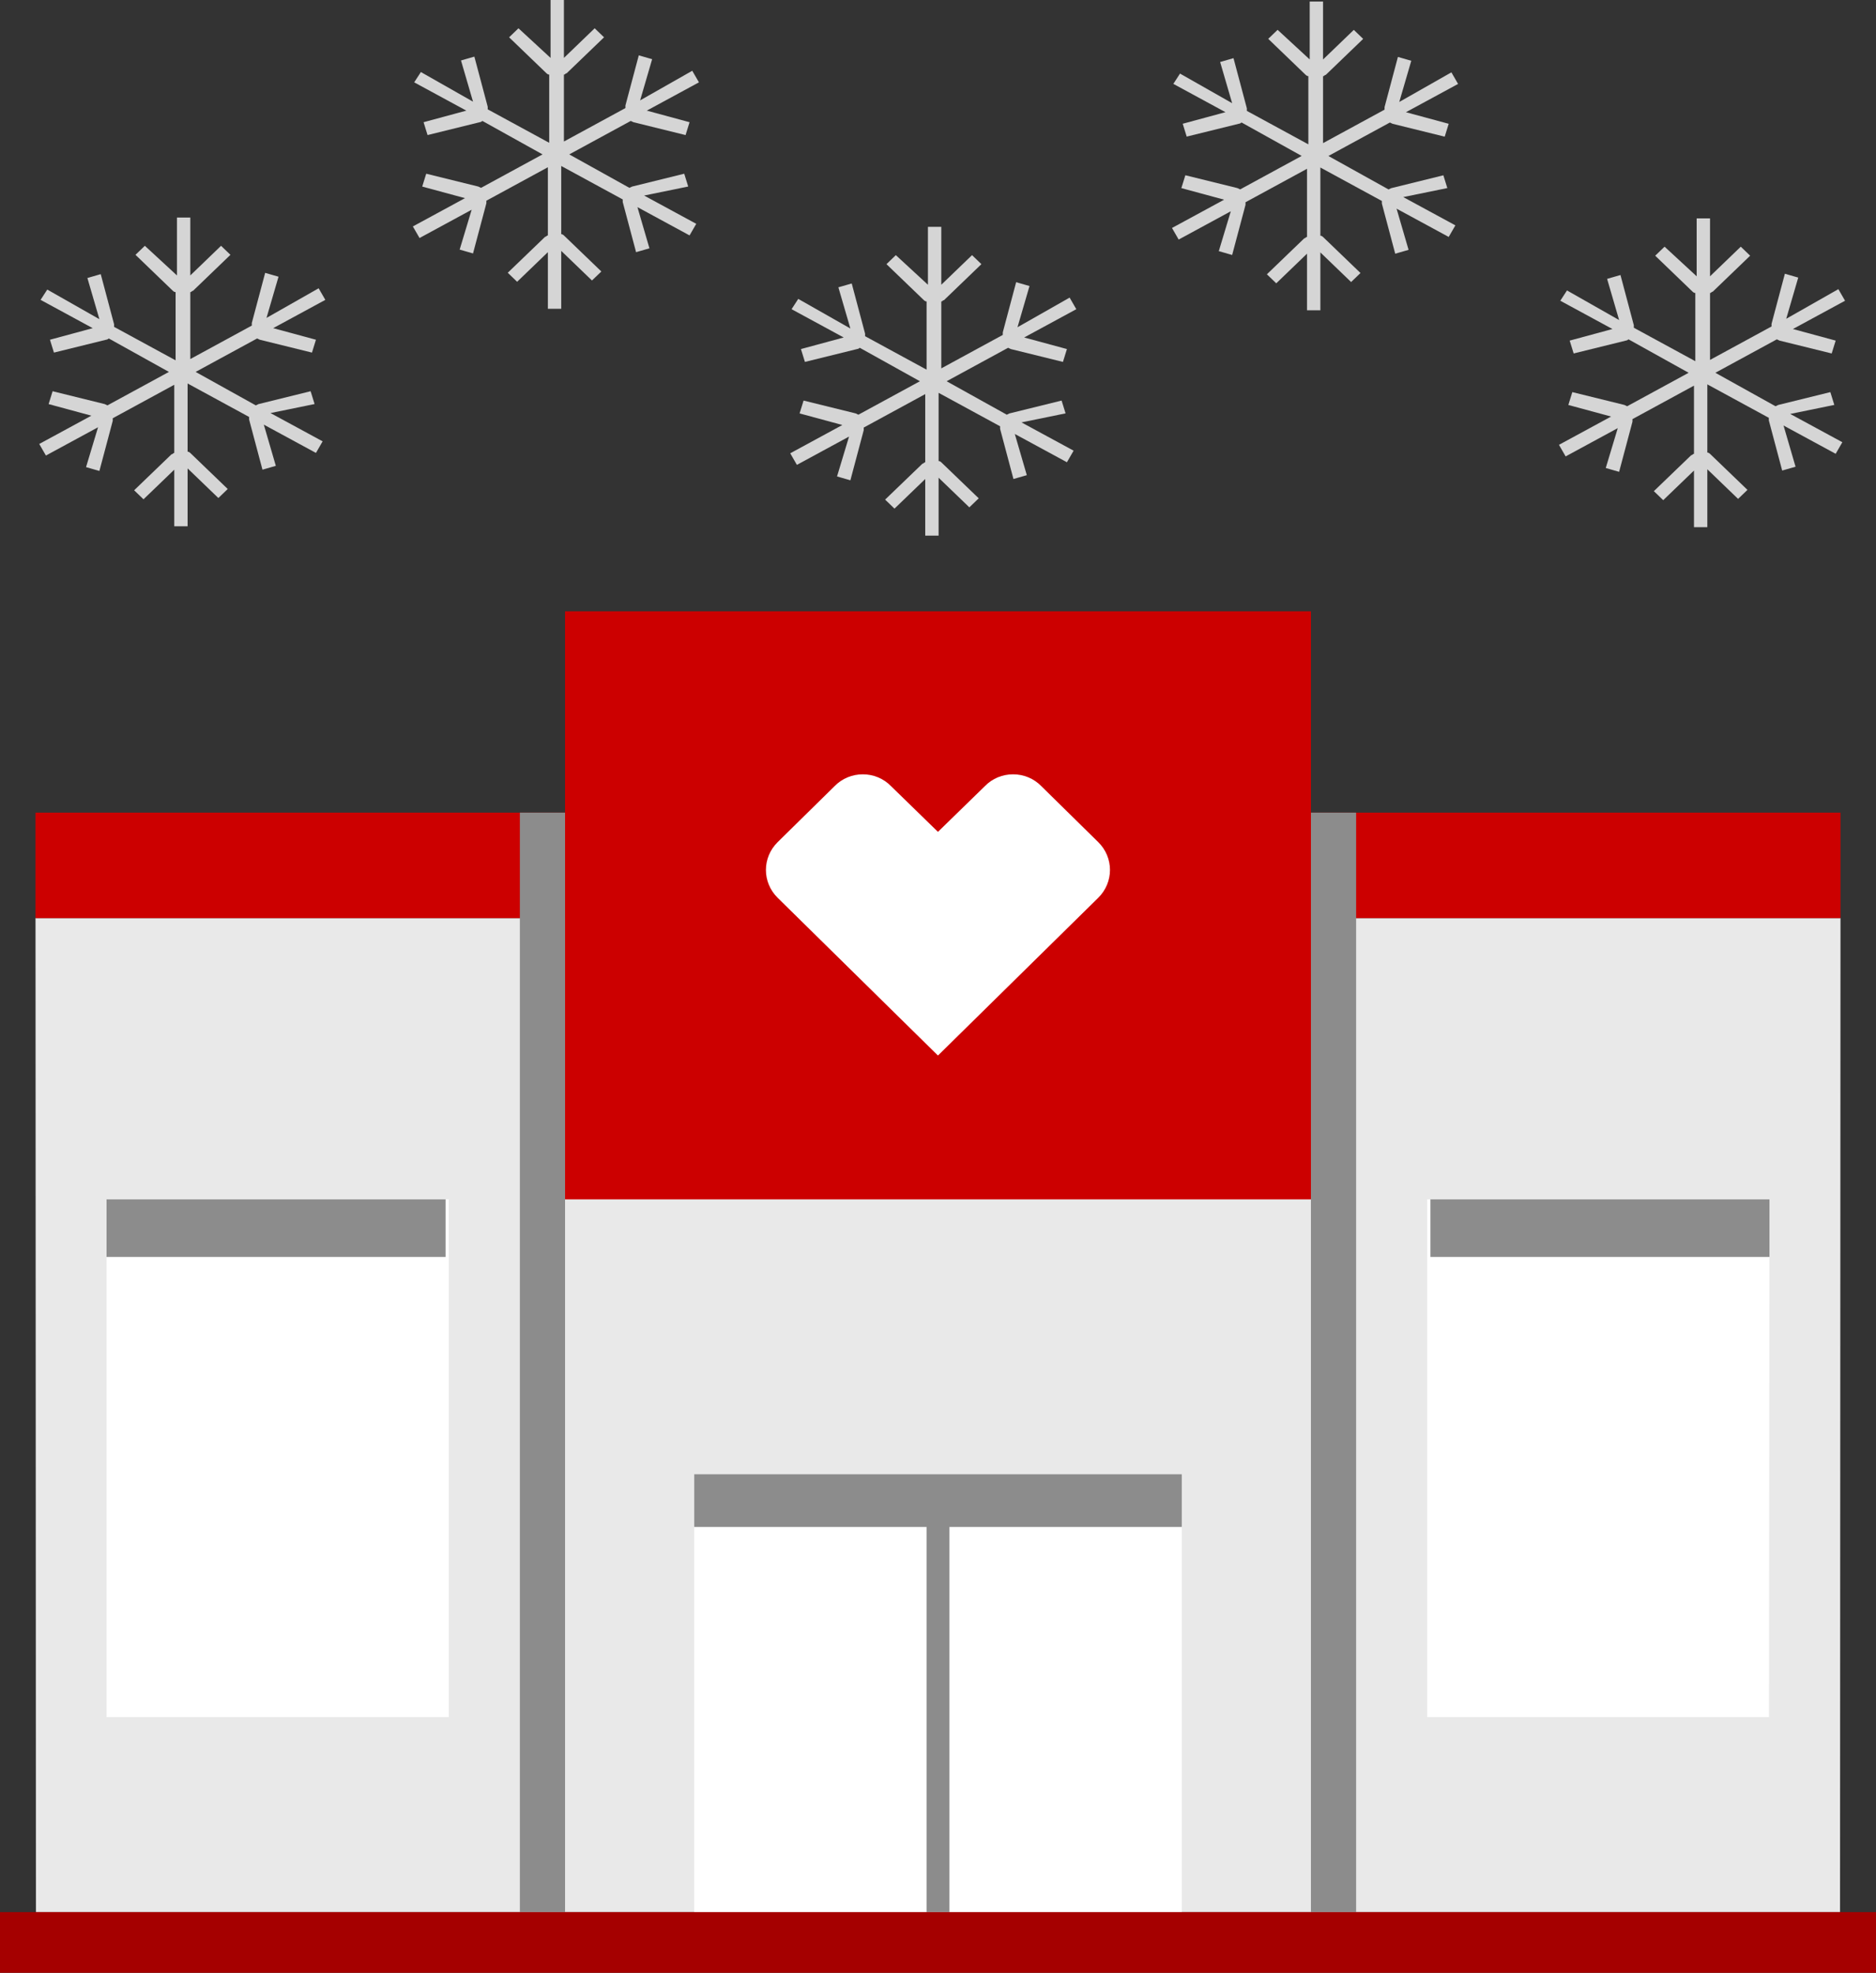
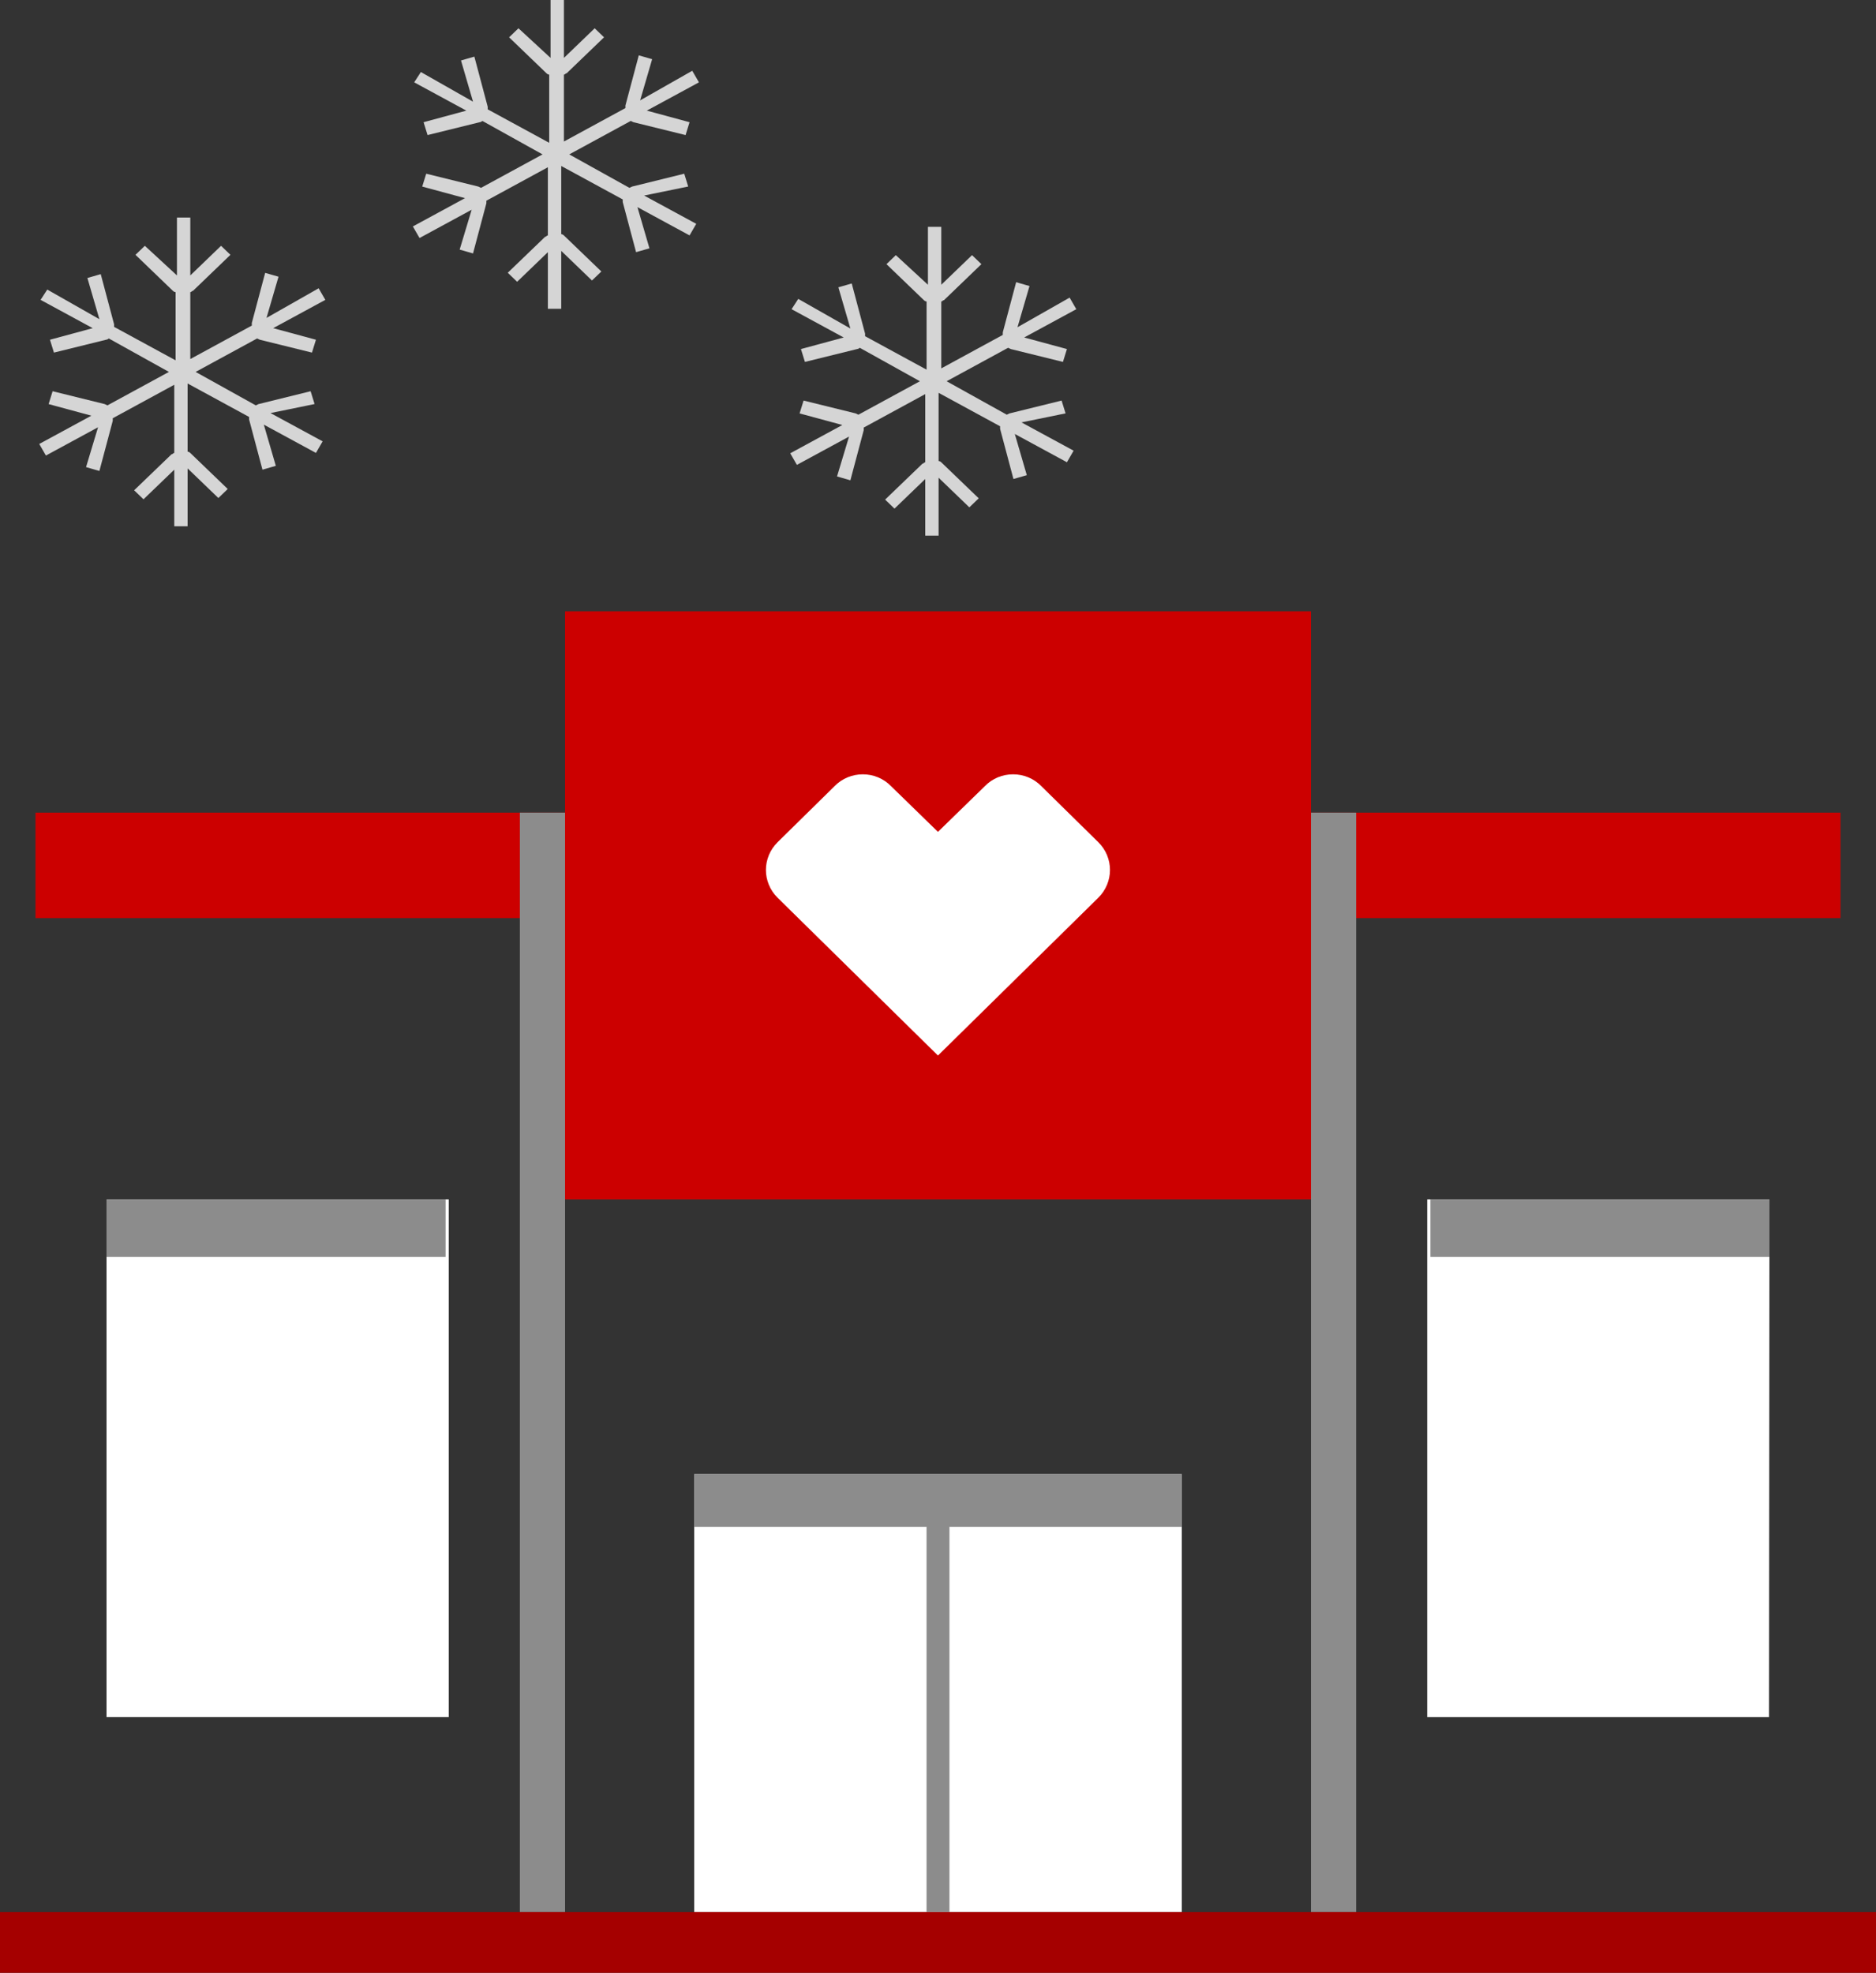
<svg xmlns="http://www.w3.org/2000/svg" width="233" height="245" viewBox="0 0 233 245" fill="none">
  <rect x="0" y="0" width="233" height="245" fill="#333333" stroke="none" />
-   <path fill-rule="evenodd" clip-rule="evenodd" d="M4.411 114.017L4.463 237.459H228.532L228.59 114.017H4.411Z" fill="#E9E9E9" />
  <path d="M55.739 148.947H13.232V213.245H55.739V148.947Z" fill="white" />
  <path fill-rule="evenodd" clip-rule="evenodd" d="M219.767 148.947H177.254V213.245H219.709L219.767 148.947Z" fill="white" />
  <path d="M55.341 148.947H13.232V156.094H55.341V148.947Z" fill="#8C8C8C" />
  <path d="M219.767 148.947H177.659V156.094H219.767V148.947Z" fill="#8C8C8C" />
  <path d="M228.59 100.921H4.411V114.017H228.59V100.921Z" fill="#CC0000" />
  <path d="M162.82 75.918H70.181V148.947H162.82V75.918Z" fill="#CC0000" />
  <path d="M70.18 100.921H64.567V237.459H70.18V100.921Z" fill="#8C8C8C" />
  <path d="M168.432 100.921H162.819V237.459H168.432V100.921Z" fill="#8C8C8C" />
  <path fill-rule="evenodd" clip-rule="evenodd" d="M107.164 96.161C105.878 96.161 104.592 96.657 103.641 97.644L96.594 104.574C94.639 106.502 94.639 109.582 96.594 111.504L116.494 131.085L136.394 111.504C138.348 109.575 138.348 106.495 136.394 104.574L129.347 97.644C128.395 96.657 127.109 96.161 125.823 96.161C124.537 96.161 123.252 96.657 122.306 97.644L116.494 103.307L110.681 97.644C109.73 96.657 108.444 96.161 107.164 96.161Z" fill="white" />
  <path d="M146.778 183.082H86.223V237.459H146.778V183.082Z" fill="white" />
  <path fill-rule="evenodd" clip-rule="evenodd" d="M146.778 183.082H86.223V189.63H115.079V237.459H117.921V189.63H146.778V183.082Z" fill="#8C8C8C" />
  <path d="M233 237.459H0V245H233V237.459Z" fill="#A50000" />
  <path fill-rule="evenodd" clip-rule="evenodd" d="M85.477 23.17L84.982 21.573L78.507 23.17L78.173 23.329L70.701 19.174L78.34 15.018L78.674 15.177L85.149 16.774L85.644 15.177L80.333 13.739L86.808 10.226L85.978 8.788L79.504 12.466L80.996 7.35L79.337 6.873L77.678 13.103V13.421L70.039 17.576V9.265C70.206 9.265 70.206 9.106 70.374 9.106L75.022 4.633L73.859 3.513L70.039 7.191V0H68.38V7.191L64.394 3.513L63.23 4.633L67.879 9.106C67.99 9.212 68.102 9.265 68.213 9.265V17.735L60.575 13.58V13.262L58.916 7.032L57.257 7.509L58.749 12.626L52.274 8.947L51.444 10.226L57.919 13.739L52.608 15.177L53.103 16.774L59.578 15.177C59.745 15.177 59.913 15.018 59.913 15.018L67.384 19.174L59.745 23.329L59.411 23.17L52.936 21.573L52.441 23.17L57.752 24.608L51.277 28.121L52.107 29.559L58.581 26.046L57.09 30.997L58.749 31.474L60.407 25.244V24.926L68.046 20.771V29.241C67.879 29.241 67.879 29.4 67.712 29.4L63.063 33.874L64.227 34.994L68.046 31.316V38.347H69.705V31.156L73.524 34.834L74.688 33.715L70.039 29.241C69.928 29.135 69.816 29.082 69.705 29.082V20.612L77.343 24.767V25.085L79.002 31.316L80.661 30.838L79.169 25.722L85.644 29.235L86.474 27.796L79.999 24.284L85.477 23.164V23.17Z" fill="#D5D5D5" />
-   <path fill-rule="evenodd" clip-rule="evenodd" d="M179.762 23.367L179.267 21.77L172.792 23.367L172.458 23.526L164.987 19.371L172.625 15.215L172.96 15.374L179.434 16.972L179.929 15.374L174.618 13.936L181.093 10.424L180.264 8.985L173.789 12.664L175.281 7.547L173.622 7.07L171.963 13.3V13.618L164.324 17.774V9.463C164.492 9.463 164.492 9.304 164.659 9.304L169.307 4.83L168.144 3.71L164.324 7.388V0.191H162.666V7.382L158.679 3.704L157.515 4.824L162.164 9.297C162.275 9.403 162.387 9.456 162.498 9.456V17.926L154.86 13.771V13.453L153.201 7.223L151.542 7.7L153.034 12.816L146.559 9.138L145.73 10.417L152.204 13.93L146.893 15.368L147.389 16.965L153.863 15.368C154.03 15.368 154.198 15.209 154.198 15.209L161.669 19.364L154.03 23.52L153.696 23.361L147.221 21.764L146.726 23.361L152.037 24.799L145.562 28.312L146.392 29.75L152.867 26.237L151.375 31.188L153.034 31.665L154.693 25.435V25.117L162.331 20.962V29.432C162.164 29.432 162.164 29.591 161.997 29.591L157.348 34.065L158.512 35.184L162.331 31.506V38.538H163.99V31.347L167.809 35.025L168.973 33.905L164.324 29.432C164.213 29.326 164.102 29.273 163.99 29.273V20.803L171.629 24.958V25.276L173.287 31.506L174.946 31.029L173.455 25.913L179.929 29.425L180.759 27.987L174.284 24.474L179.762 23.355V23.367Z" fill="#D5D5D5" />
  <path fill-rule="evenodd" clip-rule="evenodd" d="M132.346 51.342L131.851 49.745L125.376 51.342L125.042 51.501L117.571 47.346L125.209 43.19L125.543 43.349L132.018 44.946L132.513 43.349L127.202 41.911L133.677 38.398L132.848 36.96L126.373 40.638L127.865 35.522L126.206 35.045L124.547 41.275V41.593L116.908 45.748V37.437C117.076 37.437 117.076 37.278 117.243 37.278L121.891 32.805L120.728 31.685L116.908 35.363V28.172H115.25V35.363L111.263 31.685L110.099 32.805L114.748 37.278C114.859 37.384 114.971 37.437 115.082 37.437V45.907L107.444 41.752V41.434L105.785 35.204L104.126 35.681L105.618 40.797L99.143 37.119L98.314 38.398L104.788 41.911L99.477 43.349L99.972 44.946L106.447 43.349C106.614 43.349 106.782 43.19 106.782 43.19L114.253 47.346L106.614 51.501L106.28 51.342L99.805 49.745L99.31 51.342L104.621 52.78L98.147 56.293L98.976 57.731L105.451 54.218L103.959 59.169L105.618 59.646L107.277 53.416V53.098L114.915 48.943V57.413C114.748 57.413 114.748 57.572 114.581 57.572L109.932 62.045L111.096 63.166L114.915 59.487V66.519H116.574V59.328L120.393 63.006L121.557 61.886L116.908 57.413C116.797 57.307 116.685 57.254 116.574 57.254V48.784L124.213 52.939V53.257L125.871 59.487L127.53 59.01L126.039 53.894L132.513 57.406L133.343 55.968L126.868 52.456L132.346 51.336V51.342Z" fill="#D5D5D5" />
  <path fill-rule="evenodd" clip-rule="evenodd" d="M39.074 50.184L38.579 48.586L32.104 50.184L31.77 50.343L24.298 46.187L31.937 42.032L32.271 42.191L38.746 43.788L39.241 42.191L33.93 40.753L40.405 37.24L39.575 35.802L33.1 39.48L34.592 34.364L32.933 33.886L31.274 40.116V40.434L23.636 44.59V36.279C23.803 36.279 23.803 36.12 23.97 36.12L28.619 31.646L27.455 30.526L23.636 34.205V27.014H21.977V34.205L17.991 30.526L16.827 31.646L21.476 36.12C21.587 36.226 21.698 36.279 21.81 36.279V44.749L14.171 40.594V40.275L12.512 34.045L10.854 34.523L12.345 39.639L5.871 35.961L5.041 37.24L11.516 40.753L6.205 42.191L6.7 43.788L13.175 42.191C13.342 42.191 13.509 42.032 13.509 42.032L20.98 46.187L13.342 50.343L13.008 50.184L6.533 48.586L6.038 50.184L11.349 51.622L4.874 55.135L5.703 56.573L12.178 53.06L10.687 58.011L12.345 58.488L14.004 52.258V51.94L21.643 47.785V56.255C21.476 56.255 21.476 56.414 21.308 56.414L16.66 60.887L17.823 62.007L21.643 58.329V65.361H23.302V58.17L27.121 61.848L28.285 60.728L23.636 56.255C23.524 56.148 23.413 56.095 23.302 56.095V47.625L30.94 51.781V52.099L32.599 58.329L34.258 57.852L32.766 52.735L39.241 56.248L40.07 54.81L33.596 51.297L39.074 50.177V50.184Z" fill="#D5D5D5" />
-   <path fill-rule="evenodd" clip-rule="evenodd" d="M227.824 50.292L227.329 48.695L220.854 50.292L220.52 50.451L213.048 46.295L220.687 42.14L221.021 42.299L227.496 43.896L227.991 42.299L222.68 40.861L229.155 37.348L228.325 35.91L221.85 39.588L223.342 34.472L221.683 33.995L220.024 40.225V40.543L212.386 44.698V36.387C212.553 36.387 212.553 36.228 212.72 36.228L217.369 31.755L216.205 30.635L212.386 34.313V27.122H210.727V34.313L206.741 30.635L205.577 31.755L210.226 36.228C210.337 36.334 210.448 36.387 210.56 36.387V44.857L202.921 40.702V40.384L201.263 34.154L199.604 34.631L201.095 39.747L194.621 36.069L193.791 37.348L200.266 40.861L194.955 42.299L195.45 43.896L201.925 42.299C202.092 42.299 202.259 42.14 202.259 42.14L209.73 46.295L202.092 50.451L201.758 50.292L195.283 48.695L194.788 50.292L200.099 51.73L193.624 55.243L194.453 56.681L200.928 53.168L199.436 58.119L201.095 58.596L202.754 52.366V52.048L210.393 47.893V56.363C210.226 56.363 210.226 56.522 210.058 56.522L205.41 60.995L206.573 62.115L210.393 58.437V65.469H212.052V58.278L215.871 61.956L217.035 60.836L212.386 56.363C212.274 56.257 212.163 56.204 212.052 56.204V47.734L219.69 51.889V52.207L221.349 58.437L223.008 57.96L221.516 52.844L227.991 56.356L228.82 54.918L222.346 51.406L227.824 50.285V50.292Z" fill="#D5D5D5" />
</svg>